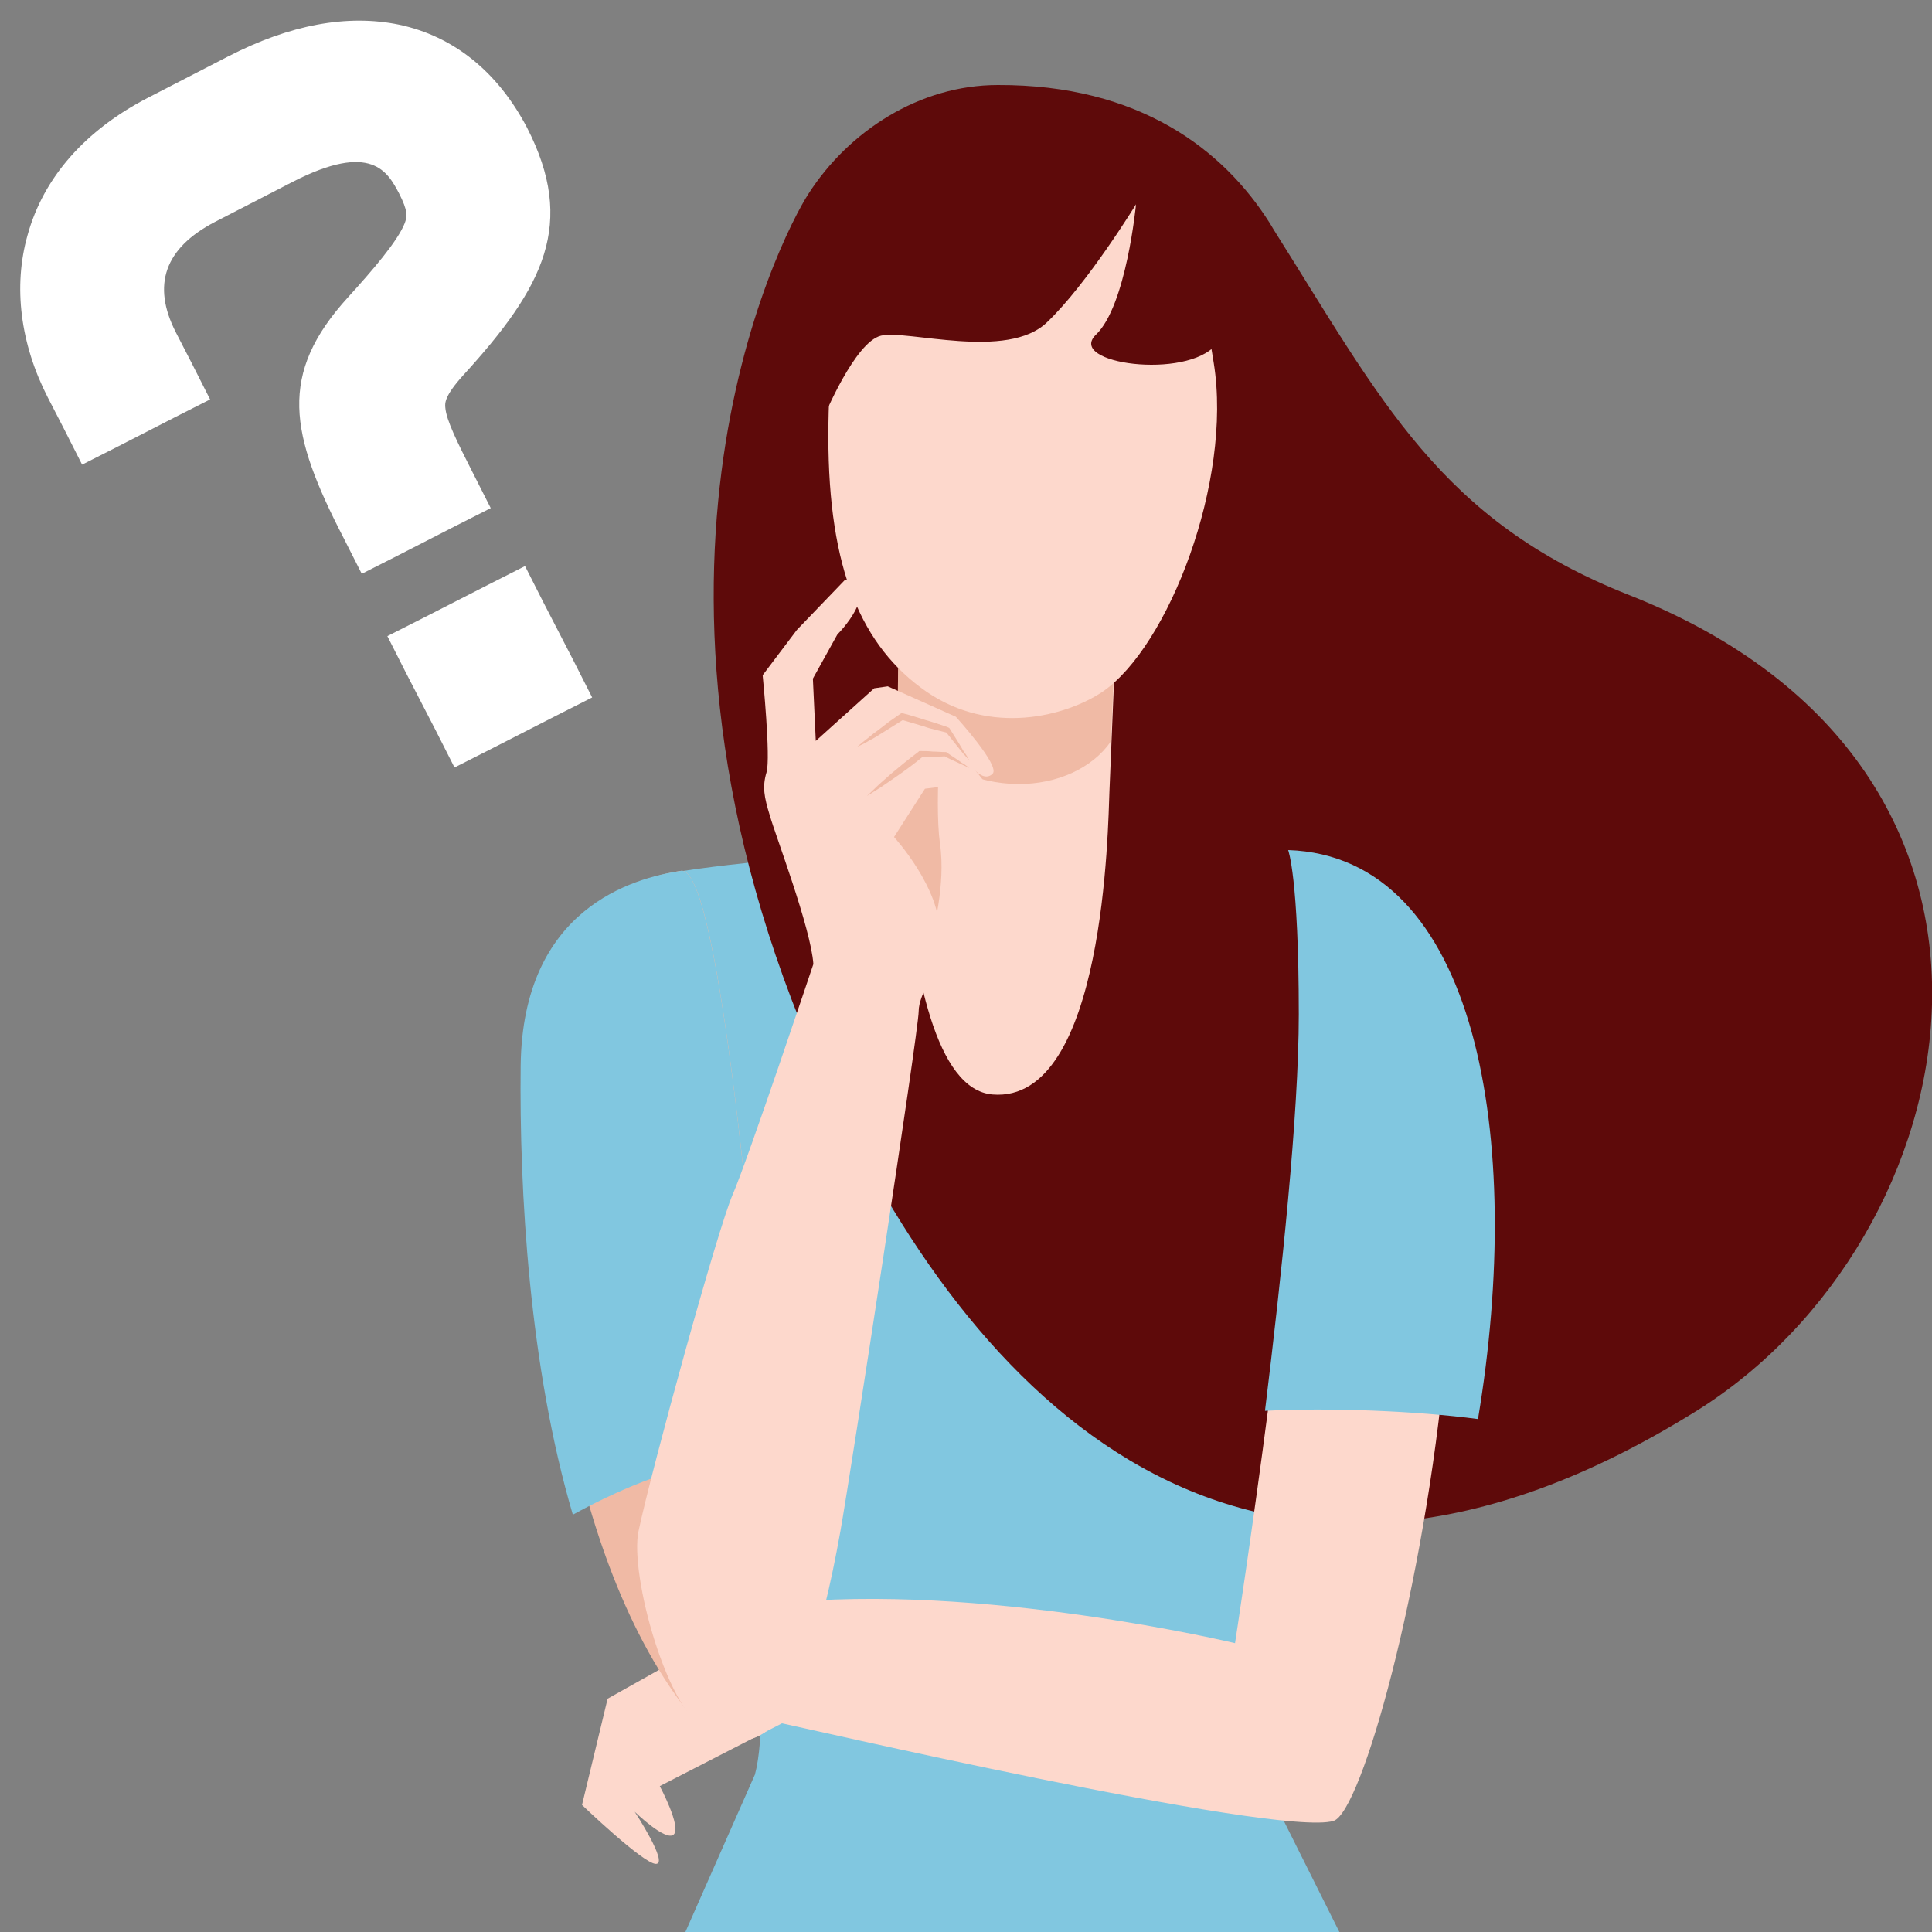
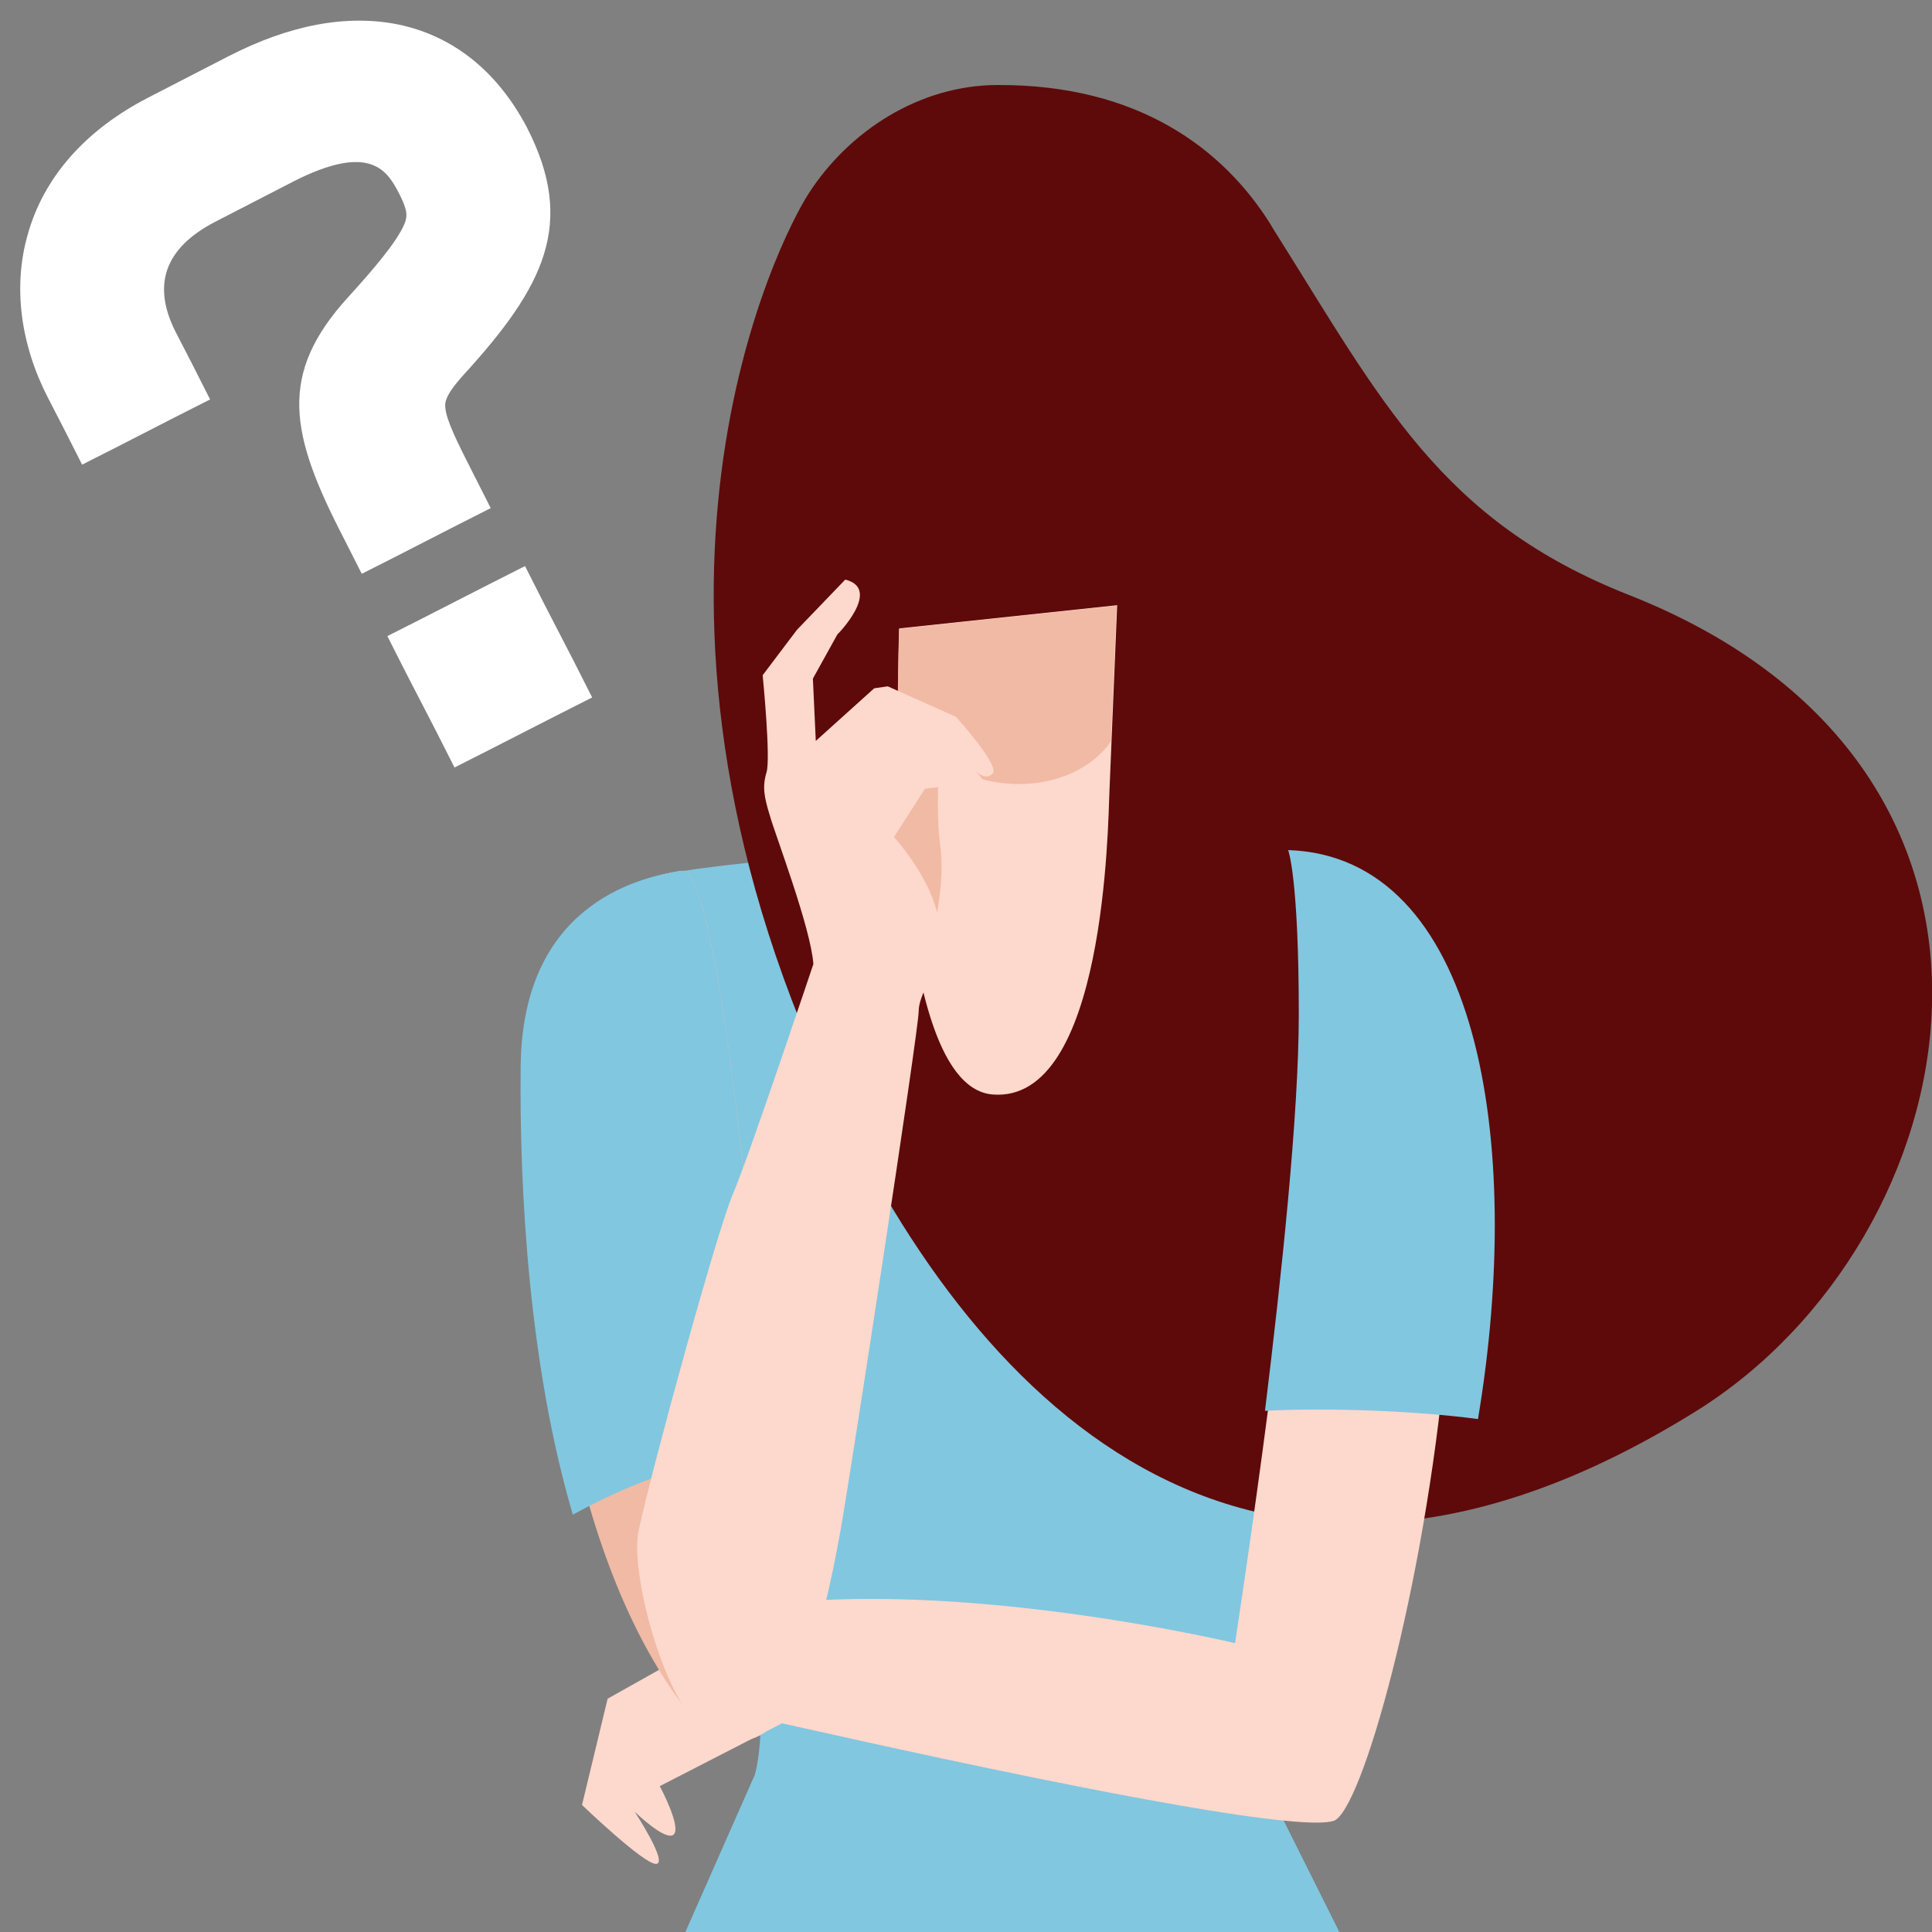
<svg xmlns="http://www.w3.org/2000/svg" version="1.1" id="レイヤー_1" x="0" y="0" viewBox="0 0 400 400" xml:space="preserve">
  <rect x="0" y="0" width="400" height="400" fill="#808080" stroke="none" />
  <style>.st0{fill:#81c7e0}.st1{fill:#5e0a0a}.st2{fill:#fdd8cc}.st3{fill:#f0baa5}</style>
  <path class="st0" d="M254.5 354.4c4.7-20.5 32.9-176.5 12.2-178.3-27-2.4-92.6-.8-125.8 4.3-4.7.7 23 159.2 15.4 187L141.9 400h135.4l-22.8-45.6z" />
  <path class="st1" d="M167.4 40.1c8.3-12.9 22.9-22.5 39.2-22.5 29.3-.1 46.7 13.4 56.3 28.6l.9 1.5c22.2 35.2 34.4 60.1 73.5 75.5 91.7 36.2 70.9 133.5 13.8 169-90.5 56.3-147.9.8-179.1-66.1-48.3-103.6-10.5-176.9-4.6-186z" />
  <path class="st2" d="M186.2 130.1s-4 94.6 19.3 96.5c23.3 1.9 23.9-55.7 24.2-62.8l1.6-38.5-45.1 4.8z" />
  <path class="st3" d="M185.9 150.3c14.9 16.8 36.5 14.2 44.1 3.2l1.2-28.1-45.1 4.8c.1-.1-.3 8.3-.2 20.1z" />
  <path class="st2" d="M276.1 377c11.5-3.6 52.4-186-6.4-199.3 0 0 1.2 15.7.8 32.4-1 40.7-14.8 130.1-14.8 130.1s-53-12.7-94.8-8.2l-35.1 19.7-5.3 22s12.7 12.2 15.3 12.2c2.7 0-4.4-10.8-4.4-10.8s6.5 6.3 8.1 4.7c1.6-1.6-2.9-10-2.9-10l25.3-13c.1-.1 102.7 23.7 114.2 20.2z" />
  <path class="st0" d="M266.7 176s2.2 5.6 2.2 34c0 20.8-3.6 54.3-7 82.1 13-.7 31.4 0 44.1 1.7 9.7-58-.1-116.5-39.3-117.8z" />
  <path class="st3" d="M111.4 220.6c-.5 39.4 4.5 99.4 30.7 133.4 6.8 8.9 19.9-16.6 19.9-16.6s-10.1-158.8-21-157.1c-10.1 1.6-29.2 7.9-29.6 40.3z" />
  <path class="st0" d="M159.4 301.6c-3.7-46.7-10.9-122.4-18.4-121.3-10 1.5-32.8 7.8-33.2 40.3-.3 26.1 1.8 62.5 10.8 93 8.2-4.5 20.2-10 29.8-10.7 3.7-.1 7.3-.6 11-1.3z" />
  <path class="st3" d="M188 139.6s-1.2 3.5-2.1 8.1c-.9 4.7 1 9.2-2.7 13.8-3.7 4.6 9.8 31.8 9.8 31.8s2.9-10 1.6-18.7c-1.2-8.7.3-30.1 2.2-31.8 1.9-1.8-8.8-3.2-8.8-3.2z" />
  <path class="st2" d="M175 120l-10 10.4-7.1 9.4s1.7 17.1.8 20.1c-.9 3-.5 5.1.7 9 1.1 3.9 8.5 23.3 9 30.7 0 0-13.6 40.6-16.7 47.7-3.1 7.1-16.7 56.5-19.5 69.7-1.9 8.8 6 38.2 14.8 41.8 8.5 3.6 18.7 4.7 27-41.8 2.1-11.8 16.2-103.7 16.2-107.6 0-3.8 4-8 4.3-16 .4-9.4-9.4-20.1-9.4-20.1l6.4-10 5.7-.7s6.2 6 8 4.2c1.8-1.7-3.3-7.3-3.3-7.3s2 2.3 3.6.7c1.7-1.6-7.6-11.8-7.6-11.8l-14.1-6.3-2.8.4-12.1 10.9-.6-12.9 5.1-9.2c-.1.2 9.3-9.4 1.6-11.3z" />
-   <path class="st3" d="M200.7 159c-.4-.2-.9-.4-1.3-.6-.4-.2-.9-.4-1.3-.6-.4-.2-.9-.4-1.3-.6-.4-.2-.9-.4-1.3-.7l.3.1c-.9 0-1.7.1-2.6.1-.9 0-1.7 0-2.6.1l.4-.1c-1.8 1.5-3.7 2.9-5.6 4.2-1 .7-1.9 1.3-2.9 2-1 .6-2 1.3-3 1.9.8-.8 1.7-1.6 2.5-2.4.9-.8 1.7-1.5 2.6-2.3 1.8-1.5 3.6-3 5.5-4.4l.2-.2h.2c.9 0 1.7 0 2.6.1.9 0 1.7.1 2.6.1h.2l.1.1c.4.3.8.5 1.2.8.4.3.8.5 1.2.8.4.3.8.6 1.2.8.3.2.7.5 1.1.8z" />
-   <path class="st3" d="M200.7 157.5c-.4-.5-.8-1-1.3-1.5l-1.2-1.5-1.2-1.5-1.2-1.5.3.2-2.4-.6c-.8-.2-1.6-.4-2.4-.7-1.6-.5-3.1-.9-4.7-1.4l.6-.1-2.4 1.5-2.4 1.5c-.8.5-1.6 1-2.4 1.4-.8.5-1.6.9-2.5 1.3.7-.6 1.4-1.2 2.2-1.8.7-.6 1.5-1.2 2.2-1.7l2.2-1.7 2.3-1.6.3-.2.3.1c1.6.4 3.1.9 4.7 1.4.8.2 1.6.5 2.3.7.8.3 1.6.5 2.3.8l.2.1.1.1 1 1.6 1 1.6 1 1.7c.5.6.8 1.2 1.1 1.8z" />
-   <path class="st2" d="M177.6 49.3s-6.1 13.3-6.1 41 6.9 43.6 20.3 52.9c13.4 9.2 28.9 5.1 36.5 0 13.6-9.3 26.9-43.6 23-68-3.8-24.5-15.3-72.5-73.7-25.9z" />
  <path class="st1" d="M198 21.3c-1.3 0-19 6.7-27.4 24-8.4 17.4 0 41 0 41s6.4-15.5 11.8-16.8c5.4-1.3 26.2 5.2 34.4-2.8 8.3-7.9 18.4-24.4 18.4-24.4s-2 21-8.3 27c-6.2 6 18.8 9.4 24.9 2 6-7.4 8.9 23.1 8.9 23.1s3.1-39.2-16.3-59.3C225 15.1 198 21.3 198 21.3z" />
  <path d="M87.7 127.9l-7.5 3.8 3.8 7.5 6.3 12.2 3.8 7.5 7.5-3.8 13.5-6.9 7.5-3.8-3.8-7.5-6.3-12.2-3.8-7.5-7.5 3.8-13.5 6.9zM82.6 5.1c-10.7-2.2-22.6 0-35.4 6.6l-16.5 8.5c-13 6.7-21.7 16.5-25 28.5-3 10.6-1.5 22.5 4.2 33.6l3.3 6.4 3.8 7.5 7.5-3.8L36 86.5l7.5-3.8-3.8-7.5-3.3-6.4c-5-9.8-2.3-17.4 8-22.8l16.1-8.3c16.5-8.5 19.8-2 22.1 2.3 1.9 3.7 1.7 4.8 1.2 6.2-1.5 3.8-6.8 9.9-11.7 15.3-14.6 16-12.1 28.3-1 49.8l3.8 7.5 7.5-3.8 11.7-6 7.5-3.8-3.8-7.5c-3.1-6.1-5.4-10.7-5.6-13.3-.1-.9-.2-2.4 3.7-6.7 16.8-18.4 23.4-31.4 13.2-51.3C103 14.8 93.9 7.5 82.6 5.1z" fill="#fff" />
  <path fill="none" d="M0 0h400v400H0z" />
</svg>